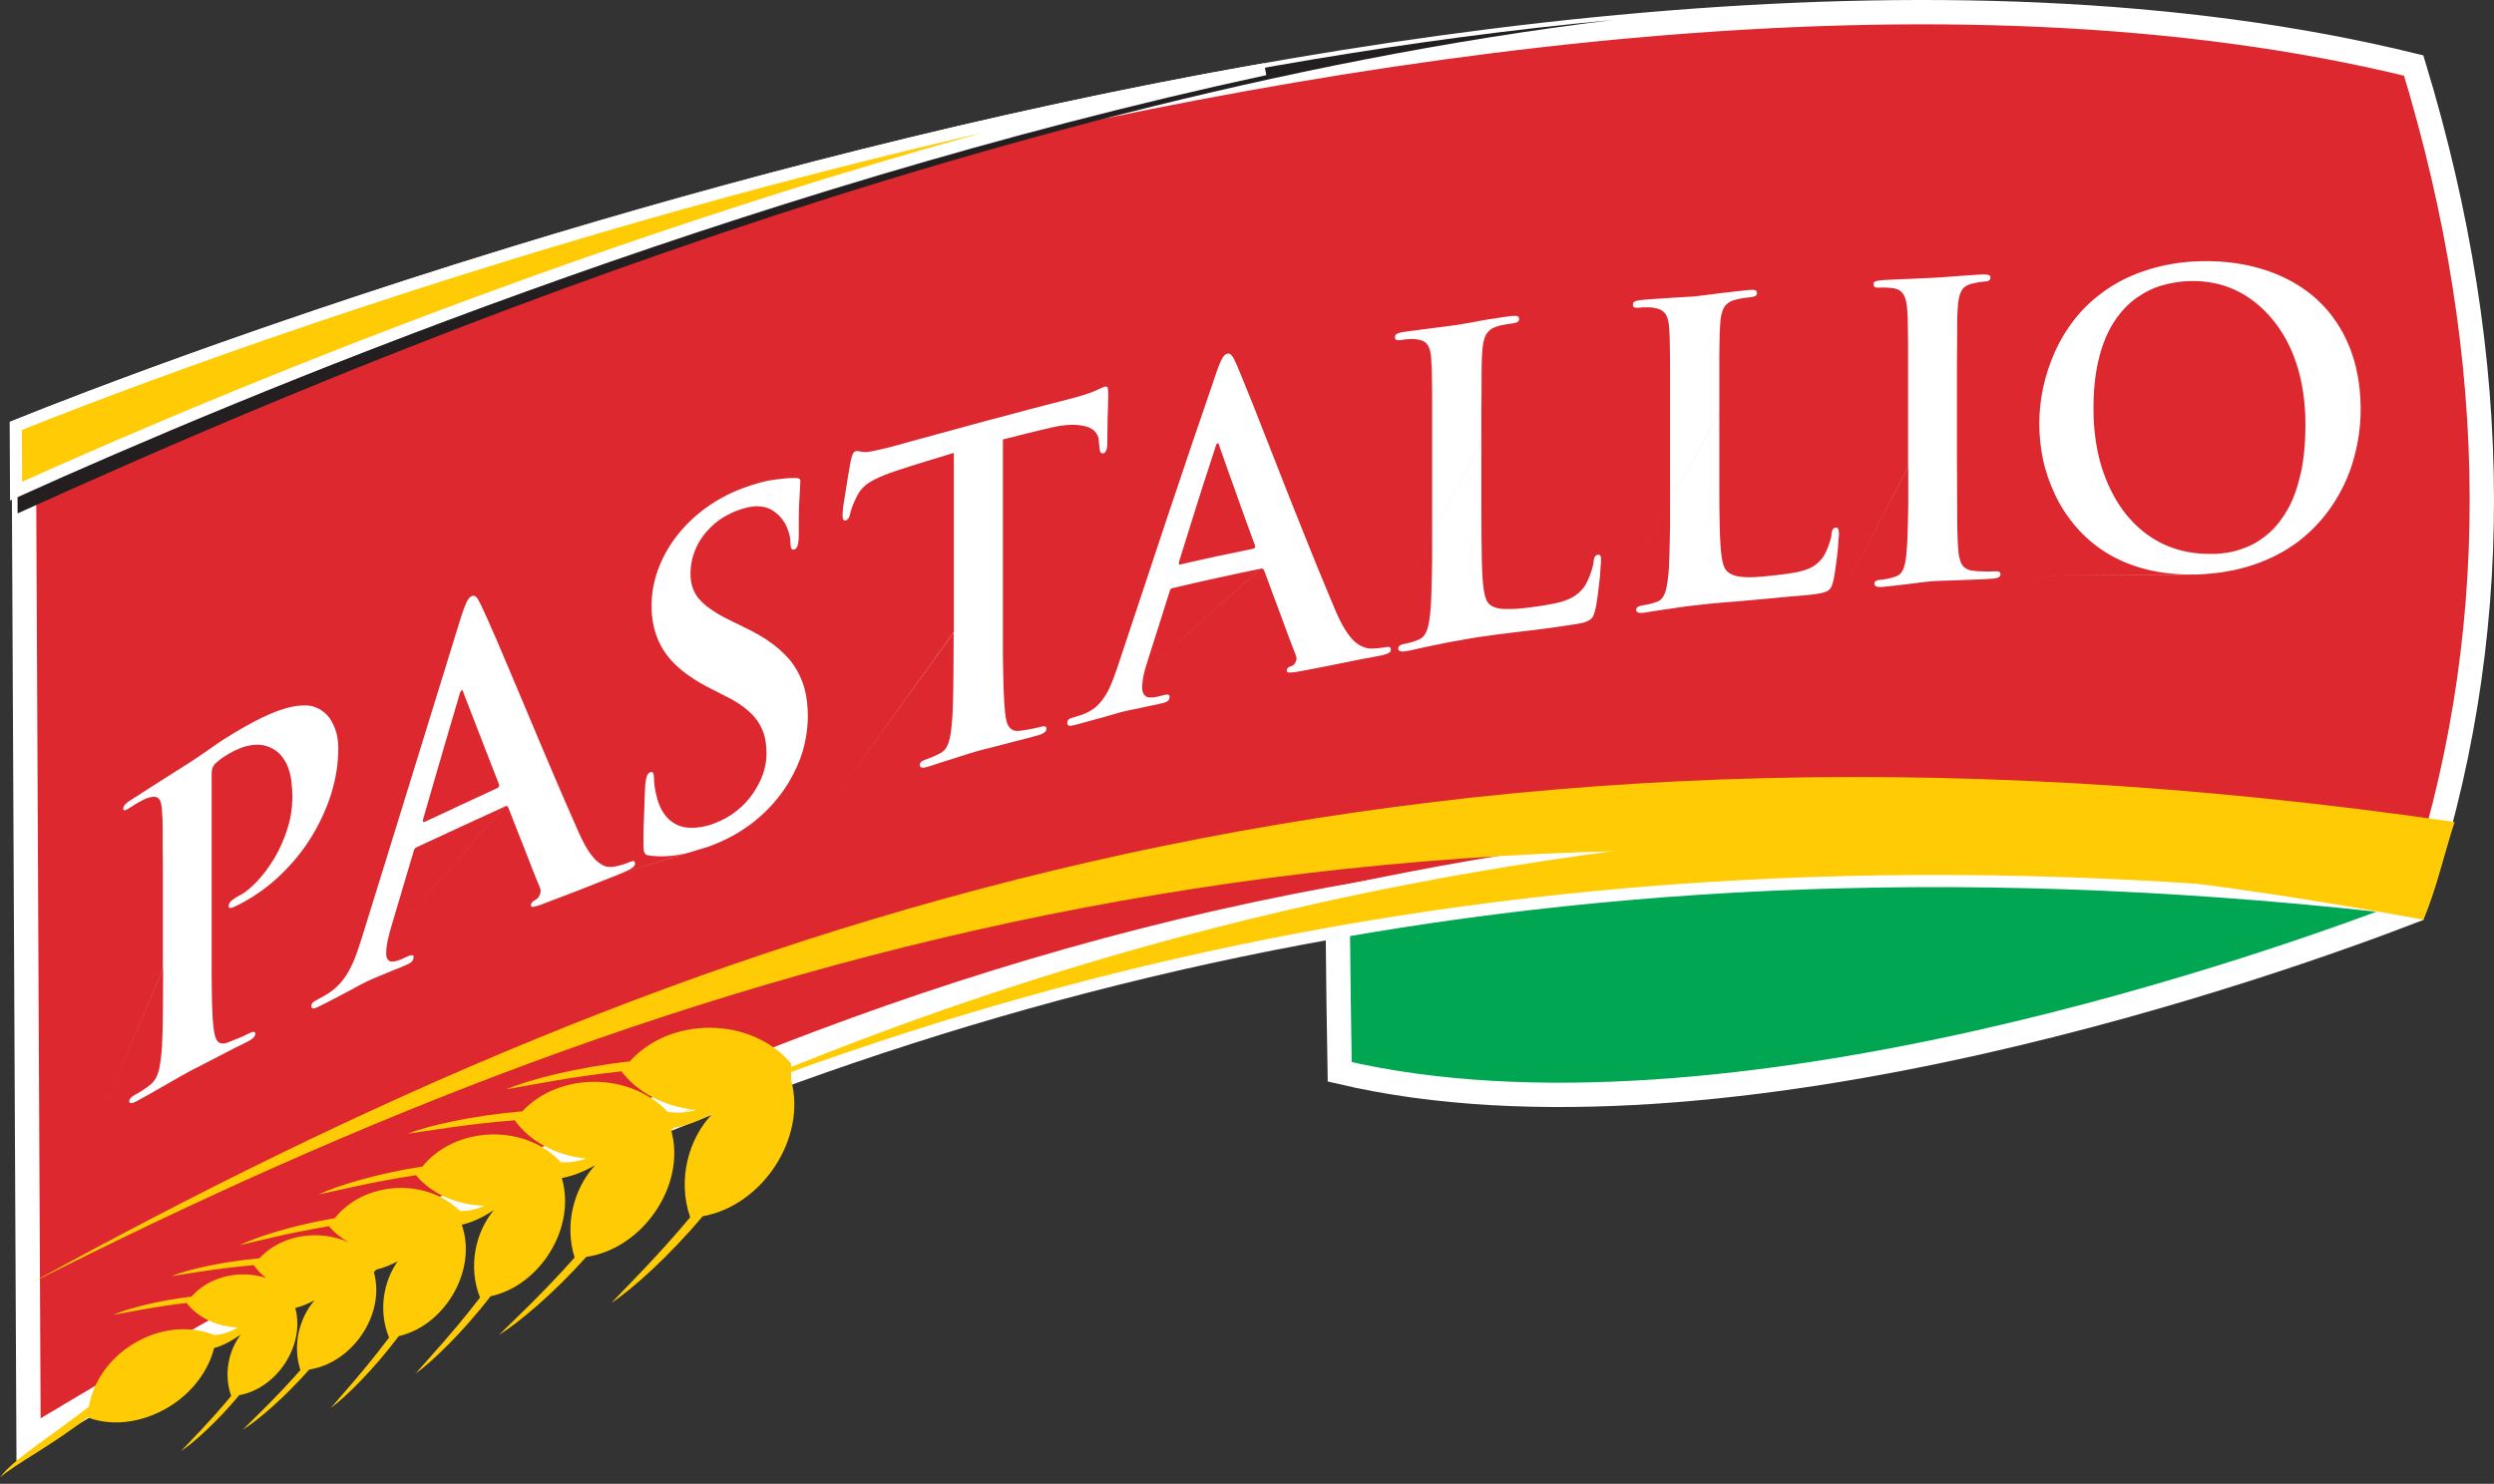
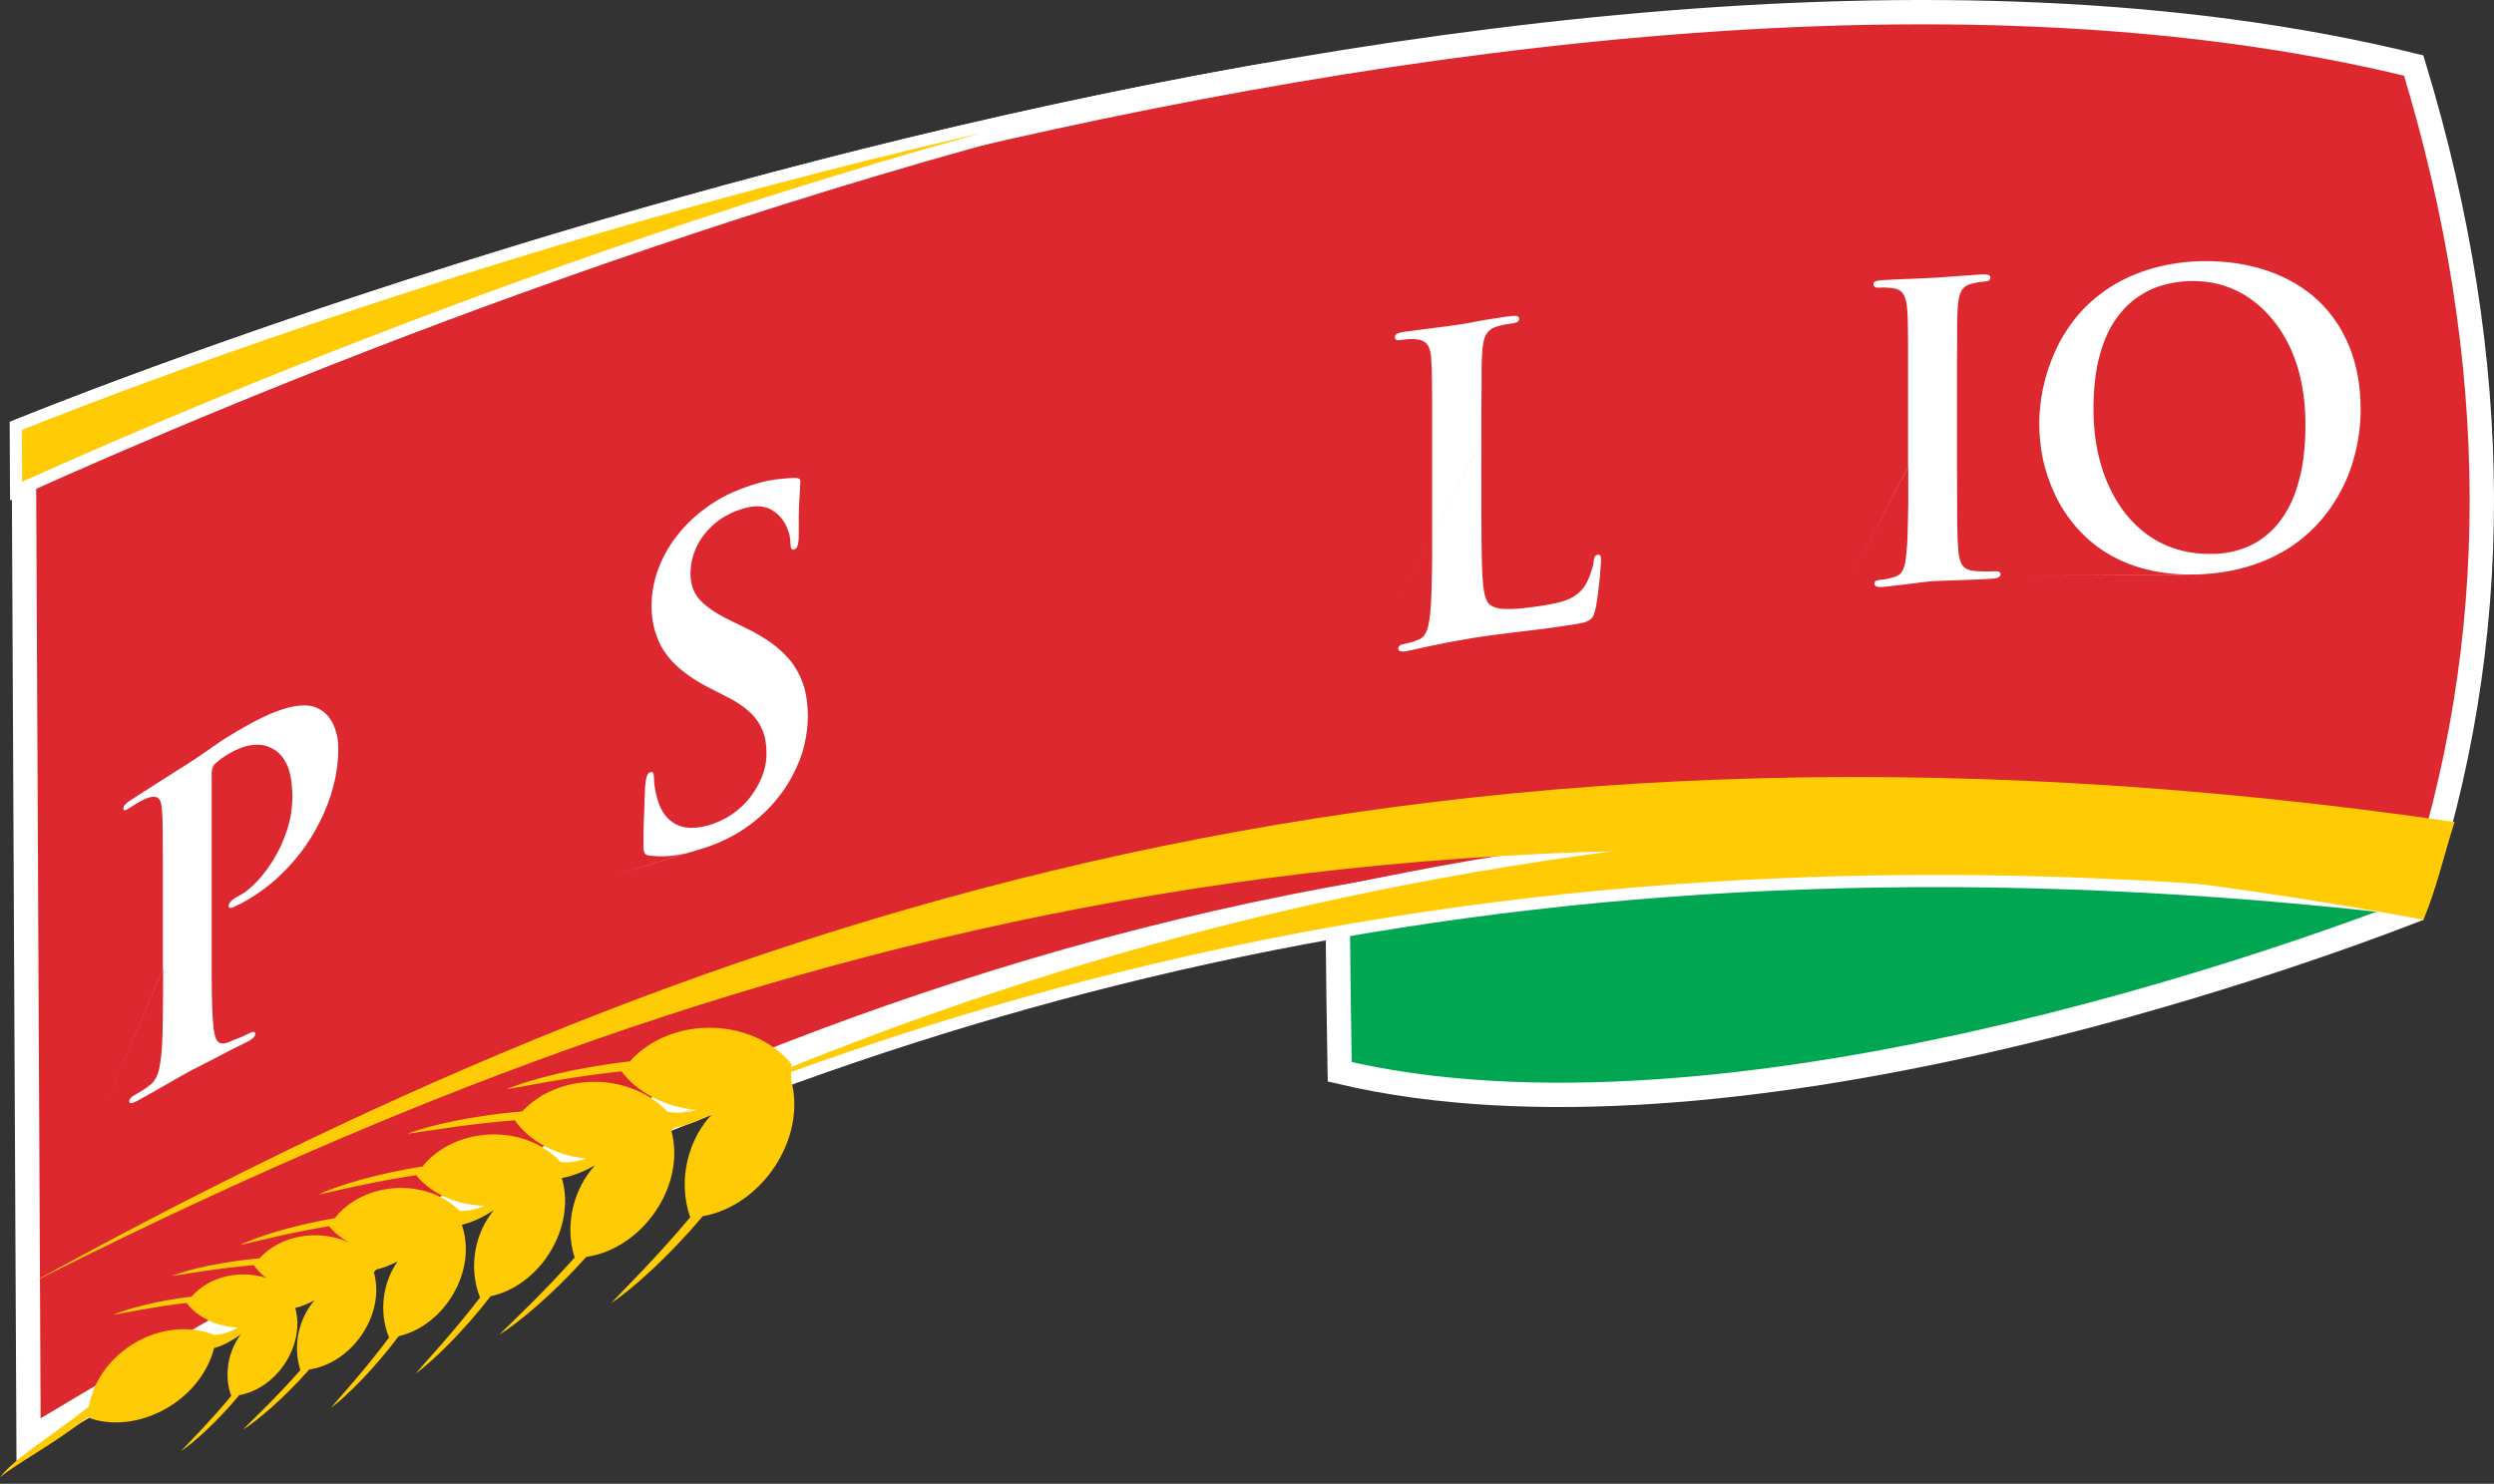
<svg xmlns="http://www.w3.org/2000/svg" width="205" height="122" viewBox="0 0 205 122" fill="none">
  <rect x="0" y="0" width="205" height="122" fill="#333333" stroke="none" />
  <g clip-path="url(#clip0_4939_608)">
    <path d="M198.198 12.12V74.951C192.96 76.968 179.092 82.017 162.594 85.719C145.608 89.529 125.978 91.876 110.12 88.125C109.999 82.127 109.88 67.993 109.761 53.844L109.761 53.826C109.645 39.989 109.528 26.141 109.41 19.924C147.99 24.647 174.572 25.417 198.198 12.12Z" fill="#00A651" stroke="white" stroke-width="2" />
    <path d="M198.525 74.421C113.39 58.981 54.103 87.301 2.347 118.369L1.952 35.331C2.152 35.251 2.398 35.152 2.689 35.036C3.585 34.679 4.911 34.157 6.626 33.499C10.058 32.183 15.05 30.324 21.285 28.153C33.755 23.812 51.194 18.227 71.063 13.252C110.661 3.337 159.738 -4.109 198.4 5.388C205.832 29.825 205.859 52.83 198.525 74.421Z" fill="#DC282E" stroke="white" stroke-width="2" />
    <path d="M8.114 92.135L13.411 79.638C13.411 80.666 13.403 81.639 13.395 82.552C13.388 83.464 13.38 84.276 13.357 85.013C13.342 85.733 13.303 86.362 13.242 86.86C13.204 87.213 13.158 87.535 13.097 87.834C13.036 88.133 12.936 88.393 12.821 88.623C12.699 88.853 12.523 89.06 12.316 89.221C12.171 89.336 12.002 89.467 11.796 89.597C11.612 89.72 11.39 89.858 11.145 89.988C10.961 90.088 10.831 90.18 10.739 90.279C10.663 90.364 10.624 90.448 10.624 90.54C10.624 90.655 10.678 90.701 10.793 90.701C10.908 90.701 11.068 90.624 11.275 90.517C11.612 90.333 11.964 90.134 12.354 89.919C12.745 89.697 13.135 89.474 13.51 89.26C13.9 89.037 14.253 88.83 14.589 88.639C14.903 88.462 15.164 88.309 15.355 88.209C15.63 88.056 16.044 87.841 16.564 87.581C17.069 87.328 17.643 87.029 18.309 86.676C18.96 86.339 19.641 85.978 20.376 85.633C20.537 85.557 20.698 85.45 20.805 85.342C20.92 85.227 20.981 85.112 20.988 84.982C20.988 84.897 20.935 84.852 20.858 84.844C20.767 84.829 20.636 84.882 20.468 84.966C20.3 85.051 20.116 85.135 19.909 85.235C19.726 85.319 19.534 85.38 19.335 85.465C19.151 85.541 18.968 85.618 18.815 85.68C18.501 85.81 18.256 85.833 18.072 85.756C17.904 85.687 17.797 85.526 17.72 85.304C17.643 85.089 17.59 84.821 17.552 84.522C17.498 84.062 17.46 83.464 17.437 82.736C17.422 82 17.398 81.187 17.398 80.267V63.654C17.398 63.47 17.414 63.301 17.452 63.179C17.506 63.033 17.559 62.926 17.636 62.841C17.797 62.68 17.973 62.542 18.21 62.358C18.417 62.205 18.662 62.059 18.899 61.921C19.159 61.768 19.458 61.63 19.81 61.492C20.162 61.354 20.552 61.27 20.942 61.239C21.348 61.208 21.746 61.262 22.129 61.423C22.573 61.607 22.925 61.868 23.185 62.213C23.445 62.55 23.637 62.918 23.759 63.332C23.882 63.738 23.958 64.145 23.981 64.543C24.012 64.934 24.043 65.272 24.035 65.571C24.02 66.475 23.89 67.341 23.606 68.2C23.331 69.059 22.979 69.848 22.55 70.569C22.106 71.305 21.639 71.926 21.134 72.463C20.629 72.992 20.169 73.383 19.703 73.62C19.366 73.797 19.128 73.958 18.998 74.088C18.853 74.234 18.792 74.364 18.792 74.494C18.792 74.609 18.845 74.663 18.922 74.655C19.014 74.64 19.09 74.625 19.182 74.594C19.274 74.556 19.381 74.502 19.519 74.433C19.664 74.356 19.779 74.303 19.856 74.264C21.004 73.643 22.091 72.869 23.032 71.964C24.004 71.037 24.854 70.009 25.558 68.875C26.262 67.74 26.821 66.544 27.212 65.302C27.602 64.053 27.808 62.795 27.808 61.546C27.808 60.917 27.717 60.388 27.548 59.936C27.38 59.483 27.173 59.123 26.936 58.847C26.691 58.571 26.423 58.395 26.194 58.272C26.071 58.211 25.88 58.119 25.619 58.057C25.344 57.989 24.969 57.989 24.525 58.027C24.058 58.073 23.468 58.218 22.757 58.479C22.052 58.74 21.195 59.146 20.192 59.713C19.687 59.997 19.144 60.319 18.616 60.649C18.049 61.001 17.521 61.385 16.978 61.76C16.442 62.136 15.96 62.458 15.508 62.749C15.194 62.956 14.781 63.217 14.283 63.524C13.763 63.846 13.227 64.198 12.607 64.589C12.018 64.965 11.443 65.333 10.839 65.724C10.601 65.877 10.425 66 10.303 66.13C10.188 66.245 10.134 66.368 10.134 66.483C10.134 66.598 10.188 66.644 10.28 66.621C10.372 66.598 10.502 66.521 10.686 66.406C10.908 66.268 11.145 66.107 11.39 65.969C11.612 65.847 11.796 65.747 11.926 65.693C12.278 65.54 12.553 65.494 12.745 65.517C12.951 65.54 13.089 65.655 13.173 65.854C13.258 66.053 13.296 66.345 13.319 66.705C13.334 66.897 13.349 67.119 13.357 67.334C13.365 67.564 13.372 67.832 13.372 68.162C13.372 68.492 13.365 68.89 13.372 69.373C13.38 69.848 13.388 70.446 13.388 71.167V79.669L8.114 92.135Z" fill="white" />
-     <path d="M27.655 81.915L41.471 66.314C41.548 66.284 41.617 66.26 41.678 66.284C41.716 66.299 41.755 66.345 41.793 66.429C42.206 67.518 42.65 68.606 43.079 69.703C43.508 70.799 43.921 71.895 44.38 72.984C44.464 73.176 44.457 73.352 44.38 73.536C44.311 73.705 44.219 73.858 44.105 73.927C43.944 74.019 43.829 74.088 43.752 74.172C43.684 74.249 43.63 74.333 43.638 74.441C43.645 74.555 43.73 74.594 43.913 74.548C44.082 74.51 44.319 74.441 44.617 74.326C45.475 74.004 46.309 73.682 47.09 73.383C47.87 73.084 48.575 72.8 49.187 72.555C49.815 72.302 50.32 72.11 50.71 71.957C51.101 71.796 51.414 71.658 51.636 71.55C51.843 71.451 51.989 71.359 52.08 71.259C52.157 71.182 52.203 71.09 52.195 70.991C52.188 70.868 52.157 70.807 52.08 70.799C52.004 70.799 51.912 70.814 51.782 70.868C51.575 70.952 51.376 71.029 51.131 71.106C50.909 71.175 50.664 71.228 50.427 71.267C50.259 71.29 50.052 71.29 49.853 71.251C49.662 71.213 49.447 71.09 49.202 70.914C48.957 70.738 48.712 70.454 48.437 70.063C48.169 69.672 47.878 69.135 47.58 68.461C47.319 67.87 47.013 67.188 46.669 66.391C46.324 65.594 45.942 64.727 45.551 63.8C45.161 62.872 44.748 61.914 44.327 60.917C43.913 59.928 43.492 58.931 43.079 57.95C42.666 56.961 42.267 56.033 41.892 55.137C41.51 54.247 41.173 53.427 40.851 52.683C40.538 51.955 40.254 51.326 40.032 50.82C39.81 50.322 39.65 49.969 39.55 49.77C39.389 49.441 39.259 49.203 39.145 49.088C39.022 48.965 38.892 48.958 38.754 49.026C38.609 49.096 38.456 49.279 38.325 49.563C38.195 49.847 38.027 50.299 37.843 50.905C36.488 55.321 35.111 59.729 33.771 64.091C32.439 68.438 31.084 72.769 29.737 77.124C29.523 77.821 29.309 78.458 29.071 79.017C28.826 79.592 28.551 80.098 28.214 80.543C27.885 80.98 27.471 81.356 26.989 81.678C26.859 81.762 26.691 81.862 26.507 81.961C26.3 82.076 26.14 82.168 25.987 82.245C25.856 82.314 25.765 82.368 25.688 82.452C25.634 82.513 25.596 82.613 25.596 82.713C25.596 82.85 25.65 82.919 25.742 82.919C25.856 82.919 26.002 82.866 26.209 82.758C26.637 82.544 27.043 82.345 27.471 82.115C27.877 81.9 28.275 81.693 28.604 81.517C28.979 81.325 29.27 81.156 29.515 81.026C29.753 80.896 29.929 80.811 30.02 80.765C30.372 80.597 30.725 80.428 31.138 80.267C31.528 80.106 31.934 79.93 32.324 79.776C32.73 79.615 33.105 79.477 33.457 79.309C33.626 79.232 33.779 79.14 33.863 79.048C33.962 78.948 33.985 78.841 33.993 78.703C34.001 78.588 33.978 78.542 33.901 78.534C33.825 78.534 33.694 78.55 33.511 78.634C33.342 78.711 33.174 78.795 33.029 78.856C32.546 79.063 32.194 79.125 32.003 79.01C31.819 78.895 31.727 78.672 31.743 78.327C31.743 78.113 31.773 77.791 31.858 77.377C31.942 76.955 32.072 76.487 32.233 75.951C32.814 74.004 33.396 72.049 33.978 70.071C34.008 69.956 34.031 69.864 34.07 69.802C34.115 69.733 34.184 69.695 34.253 69.657C36.657 68.545 39.053 67.426 41.464 66.329L27.655 81.915ZM34.904 67.564C34.85 67.594 34.789 67.587 34.774 67.549C34.758 67.51 34.751 67.457 34.774 67.372C35.248 65.686 35.761 63.991 36.243 62.305C36.726 60.603 37.254 58.893 37.751 57.176C37.774 57.084 37.79 57.007 37.828 56.923C37.866 56.839 37.904 56.777 37.943 56.762C37.996 56.739 38.035 56.762 38.057 56.816C38.073 56.869 38.088 56.938 38.111 56.999C38.586 58.249 39.076 59.491 39.558 60.741C40.04 61.983 40.545 63.255 41.027 64.513C41.043 64.559 41.028 64.62 41.012 64.666C40.989 64.72 40.936 64.766 40.867 64.804C38.877 65.716 36.886 66.651 34.919 67.571L34.904 67.564Z" fill="white" />
    <path d="M49.968 72.133L58.219 69.618C58.778 69.419 59.375 69.158 59.949 68.867C60.523 68.576 61.12 68.2 61.679 67.786C62.253 67.365 62.819 66.859 63.355 66.284C64.144 65.433 64.725 64.574 65.177 63.708C65.621 62.857 65.942 62.021 66.126 61.216C66.31 60.403 66.402 59.644 66.402 58.939C66.402 58.081 66.318 57.298 66.126 56.601C65.935 55.903 65.629 55.252 65.215 54.654C64.81 54.063 64.251 53.519 63.577 52.998C62.896 52.469 62.069 52.001 61.09 51.533C60.791 51.388 60.493 51.234 60.194 51.096C59.298 50.675 58.617 50.261 58.112 49.862C57.607 49.471 57.255 49.057 57.056 48.62C56.849 48.183 56.75 47.685 56.757 47.148C56.765 46.412 56.918 45.707 57.224 45.032C57.53 44.358 57.982 43.752 58.564 43.215C59.115 42.694 59.804 42.28 60.607 41.973C61.312 41.713 61.893 41.605 62.353 41.628C62.819 41.651 63.187 41.774 63.47 41.95C63.761 42.134 63.975 42.318 64.136 42.502C64.358 42.755 64.534 43.016 64.657 43.307C64.779 43.591 64.871 43.852 64.917 44.089C64.963 44.327 64.97 44.511 64.97 44.626C64.97 44.841 65.001 44.994 65.047 45.094C65.093 45.193 65.177 45.216 65.292 45.178C65.422 45.14 65.514 45.025 65.567 44.833C65.621 44.657 65.659 44.358 65.659 43.967C65.659 43.039 65.652 42.272 65.675 41.682C65.705 41.092 65.728 40.639 65.751 40.302C65.766 39.972 65.789 39.735 65.789 39.589C65.789 39.459 65.751 39.382 65.659 39.344C65.583 39.313 65.476 39.298 65.323 39.298C64.917 39.298 64.358 39.344 63.646 39.436C62.942 39.528 62.062 39.766 61.028 40.149C59.895 40.571 58.87 41.13 57.959 41.805C57.048 42.479 56.26 43.238 55.601 44.105C54.943 44.956 54.446 45.868 54.093 46.826C53.741 47.792 53.565 48.766 53.558 49.778C53.55 50.751 53.711 51.633 54.025 52.438C54.331 53.235 54.828 53.987 55.532 54.661C56.244 55.344 57.171 55.988 58.357 56.586C58.847 56.831 59.344 57.092 59.842 57.344C60.516 57.682 61.051 58.05 61.457 58.403C61.886 58.77 62.2 59.139 62.422 59.529C62.644 59.913 62.804 60.311 62.888 60.718C62.973 61.139 63.003 61.569 63.003 62.006C63.003 62.496 62.919 63.01 62.743 63.562C62.567 64.106 62.276 64.658 61.924 65.187C61.572 65.716 61.128 66.207 60.584 66.644C60.026 67.096 59.398 67.449 58.671 67.717C58.005 67.97 57.354 68.077 56.734 68.062C56.122 68.047 55.578 67.855 55.119 67.48C54.652 67.104 54.277 66.537 54.04 65.731C53.956 65.448 53.895 65.141 53.833 64.827C53.78 64.513 53.757 64.229 53.757 63.984C53.757 63.838 53.741 63.708 53.703 63.593C53.665 63.478 53.573 63.439 53.428 63.501C53.297 63.554 53.206 63.685 53.152 63.876C53.098 64.068 53.053 64.306 53.037 64.589C53.037 64.743 53.007 64.98 52.999 65.31C52.991 65.624 52.976 66.023 52.961 66.452C52.945 66.912 52.922 67.372 52.907 67.878C52.892 68.384 52.892 68.89 52.892 69.381C52.892 69.649 52.892 69.848 52.93 69.986C52.968 70.117 53.022 70.216 53.114 70.27C53.206 70.324 53.336 70.347 53.504 70.362C54.193 70.439 54.92 70.431 55.678 70.301C56.436 70.17 57.293 69.933 58.227 69.595L49.968 72.133Z" fill="white" />
-     <path d="M68.782 65.333L78.388 51.978C78.388 53.09 78.381 54.125 78.373 55.106C78.365 56.072 78.358 56.946 78.335 57.736C78.32 58.517 78.274 59.161 78.22 59.691C78.174 60.227 78.09 60.695 77.96 61.086C77.83 61.477 77.608 61.76 77.294 61.929C77.148 62.006 76.98 62.09 76.773 62.182C76.59 62.266 76.368 62.358 76.123 62.435C75.939 62.496 75.809 62.558 75.717 62.642C75.641 62.711 75.602 62.795 75.602 62.887C75.602 63.018 75.656 63.087 75.771 63.11C75.885 63.133 76.054 63.11 76.253 63.048C76.59 62.949 76.942 62.826 77.332 62.696C77.723 62.573 78.113 62.458 78.503 62.328C78.878 62.205 79.231 62.098 79.56 61.99C79.873 61.891 80.134 61.814 80.325 61.76C80.639 61.668 81.052 61.569 81.573 61.438C82.093 61.308 82.69 61.147 83.341 60.978C83.992 60.817 84.68 60.641 85.408 60.434C85.591 60.38 85.744 60.304 85.852 60.219C85.966 60.135 86.02 60.028 86.02 59.898C86.02 59.813 85.982 59.752 85.89 59.729C85.813 59.706 85.683 59.714 85.499 59.767C85.354 59.806 85.163 59.852 84.964 59.898C84.78 59.936 84.573 59.974 84.389 60.005C84.183 60.035 84.014 60.066 83.869 60.081C83.532 60.127 83.295 60.081 83.127 59.951C82.958 59.813 82.828 59.629 82.751 59.368C82.683 59.123 82.629 58.824 82.606 58.495C82.56 57.989 82.514 57.352 82.491 56.586C82.476 55.811 82.445 54.937 82.438 53.979C82.43 52.998 82.438 51.97 82.438 50.859V36.132C83.793 35.794 85.147 35.442 86.51 35.135C87.451 34.92 88.217 34.89 88.76 34.966C89.319 35.035 89.709 35.189 89.947 35.426C90.192 35.664 90.322 35.94 90.322 36.254C90.322 36.392 90.345 36.515 90.36 36.638C90.383 36.891 90.398 37.075 90.452 37.174C90.505 37.266 90.597 37.289 90.712 37.266C90.804 37.243 90.873 37.167 90.919 37.059C90.965 36.952 91.003 36.806 91.011 36.622C91.018 36.377 91.018 36.07 91.026 35.695C91.034 35.319 91.034 34.897 91.041 34.483C91.049 34.062 91.072 33.671 91.079 33.31C91.087 32.943 91.095 32.666 91.095 32.475C91.095 32.206 91.087 32.023 91.056 31.907C91.026 31.8 90.949 31.762 90.835 31.785C90.781 31.793 90.666 31.838 90.536 31.9C90.383 31.969 90.199 32.061 89.962 32.16C89.725 32.26 89.418 32.36 89.051 32.483C88.691 32.605 88.247 32.712 87.734 32.85C83.456 33.939 79.2 35.104 74.944 36.27C74.592 36.369 74.217 36.477 73.826 36.584C73.459 36.691 73.084 36.783 72.732 36.868C72.365 36.96 72.028 37.029 71.706 37.098C71.446 37.151 71.224 37.182 71.04 37.167C70.872 37.151 70.726 37.128 70.612 37.105C70.504 37.082 70.405 37.082 70.313 37.105C70.221 37.128 70.152 37.22 70.091 37.343C70.022 37.489 69.984 37.665 69.923 37.926C69.907 37.987 69.885 38.163 69.831 38.439C69.777 38.708 69.731 39.053 69.662 39.428C69.594 39.819 69.54 40.203 69.479 40.593C69.41 40.992 69.349 41.337 69.31 41.651C69.272 41.958 69.257 42.165 69.257 42.288C69.257 42.487 69.257 42.625 69.31 42.709C69.356 42.786 69.425 42.817 69.532 42.779C69.624 42.748 69.708 42.679 69.754 42.602C69.8 42.51 69.854 42.388 69.885 42.227C69.915 42.073 69.976 41.874 70.068 41.629C70.16 41.383 70.282 41.107 70.443 40.785C70.596 40.471 70.795 40.21 71.056 39.973C71.3 39.75 71.63 39.543 72.043 39.352C72.456 39.152 72.954 38.945 73.589 38.738C75.189 38.202 76.789 37.719 78.404 37.236V51.986L68.782 65.333Z" fill="white" />
-     <path d="M89.809 59.131L103.602 46.757C103.679 46.742 103.755 46.742 103.809 46.78C103.847 46.803 103.893 46.864 103.924 46.941C104.345 48.106 104.781 49.257 105.21 50.406C105.638 51.564 106.052 52.722 106.511 53.864C106.587 54.063 106.595 54.232 106.511 54.401C106.442 54.546 106.365 54.677 106.235 54.73C106.075 54.792 105.952 54.838 105.883 54.891C105.807 54.953 105.761 55.037 105.768 55.144C105.776 55.259 105.86 55.305 106.044 55.298C106.212 55.298 106.45 55.267 106.748 55.213C107.606 55.06 108.44 54.891 109.221 54.738C110.001 54.585 110.706 54.439 111.318 54.316C111.953 54.186 112.451 54.094 112.841 54.025C113.231 53.956 113.545 53.895 113.767 53.833C113.974 53.78 114.127 53.718 114.211 53.649C114.288 53.588 114.334 53.504 114.326 53.412C114.318 53.297 114.288 53.228 114.211 53.205C114.135 53.182 114.043 53.182 113.913 53.205C113.706 53.243 113.507 53.274 113.262 53.297C113.04 53.32 112.795 53.327 112.558 53.32C112.39 53.312 112.206 53.251 111.999 53.166C111.792 53.082 111.57 52.952 111.333 52.737C111.088 52.522 110.843 52.2 110.568 51.771C110.3 51.349 110.009 50.767 109.71 50.054C109.45 49.441 109.144 48.712 108.8 47.869C108.455 47.026 108.072 46.121 107.682 45.132C107.292 44.143 106.871 43.131 106.457 42.073C106.036 41.007 105.615 39.965 105.21 38.914C104.796 37.856 104.398 36.852 104.023 35.894C103.641 34.928 103.304 34.054 102.982 33.241C102.668 32.452 102.385 31.777 102.163 31.225C101.941 30.673 101.781 30.282 101.681 30.052C101.52 29.692 101.39 29.408 101.275 29.262C101.153 29.102 101.023 29.048 100.885 29.078C100.74 29.109 100.586 29.232 100.456 29.477C100.326 29.723 100.158 30.113 99.974 30.658C98.619 34.621 97.242 38.639 95.902 42.671C94.562 46.711 93.215 50.759 91.868 54.815C91.654 55.459 91.439 56.041 91.202 56.555C90.965 57.061 90.682 57.505 90.345 57.866C90.008 58.226 89.602 58.502 89.12 58.694C88.99 58.747 88.822 58.801 88.638 58.862C88.431 58.931 88.263 58.985 88.117 59.023C87.987 59.062 87.888 59.1 87.819 59.169C87.758 59.23 87.727 59.315 87.727 59.422C87.727 59.56 87.781 59.644 87.873 59.667C87.98 59.69 88.133 59.667 88.339 59.614C88.768 59.499 89.174 59.384 89.602 59.269C90.008 59.154 90.398 59.054 90.758 58.954C91.11 58.855 91.409 58.77 91.654 58.694C91.899 58.625 92.082 58.571 92.159 58.548C92.511 58.456 92.863 58.387 93.276 58.303C93.667 58.226 94.073 58.134 94.463 58.05C94.869 57.965 95.244 57.897 95.596 57.804C95.764 57.766 95.91 57.697 96.001 57.628C96.093 57.559 96.124 57.452 96.132 57.322C96.139 57.206 96.109 57.145 96.04 57.122C95.963 57.099 95.833 57.107 95.649 57.153C95.481 57.191 95.313 57.237 95.167 57.276C94.685 57.391 94.333 57.375 94.141 57.222C93.958 57.069 93.874 56.823 93.881 56.493C93.881 56.271 93.912 55.957 93.996 55.551C94.08 55.144 94.21 54.7 94.371 54.209C94.96 52.377 95.542 50.544 96.116 48.705C96.154 48.597 96.17 48.505 96.208 48.452C96.262 48.39 96.323 48.367 96.392 48.352C98.788 47.785 101.191 47.255 103.602 46.765L89.809 59.131ZM97.042 46.412C96.989 46.428 96.928 46.412 96.912 46.374C96.889 46.328 96.889 46.267 96.912 46.198C97.395 44.618 97.9 43.047 98.382 41.49C98.864 39.926 99.392 38.378 99.89 36.814C99.913 36.737 99.928 36.653 99.966 36.584C100.005 36.515 100.035 36.461 100.081 36.454C100.135 36.438 100.173 36.484 100.196 36.538C100.219 36.599 100.227 36.668 100.25 36.737C100.724 38.102 101.214 39.459 101.696 40.808C102.179 42.165 102.661 43.514 103.166 44.871C103.181 44.917 103.181 44.963 103.151 45.017C103.128 45.063 103.074 45.101 103.005 45.117C101.015 45.515 99.025 45.945 97.058 46.405L97.042 46.412Z" fill="white" />
    <path d="M112.436 53.987L121.766 36.308V33.64C121.766 32.904 121.774 32.283 121.782 31.777C121.789 31.286 121.782 30.857 121.782 30.527C121.782 30.198 121.789 29.907 121.797 29.661C121.805 29.424 121.827 29.194 121.835 28.979C121.866 28.373 121.95 27.898 122.134 27.553C122.31 27.216 122.601 26.978 123.029 26.848C123.236 26.786 123.435 26.725 123.68 26.687C123.902 26.648 124.109 26.618 124.292 26.595C124.476 26.572 124.629 26.526 124.721 26.48C124.836 26.426 124.866 26.319 124.866 26.211C124.866 26.104 124.813 26.02 124.698 25.989C124.583 25.958 124.422 25.966 124.193 25.989C123.856 26.027 123.504 26.081 123.075 26.15C122.669 26.211 122.241 26.273 121.812 26.349C121.384 26.426 120.978 26.51 120.626 26.572C120.274 26.633 119.99 26.679 119.791 26.71C119.569 26.74 119.286 26.786 118.957 26.825C118.605 26.871 118.23 26.917 117.824 26.97C117.419 27.024 117.005 27.07 116.577 27.131C116.148 27.185 115.758 27.239 115.367 27.292C115.122 27.331 114.939 27.377 114.831 27.446C114.717 27.507 114.663 27.599 114.663 27.714C114.663 27.829 114.701 27.921 114.793 27.952C114.885 27.982 115.038 27.982 115.199 27.952C115.421 27.913 115.604 27.898 115.796 27.883C115.98 27.867 116.148 27.883 116.278 27.883C116.615 27.913 116.898 27.975 117.097 28.113C117.288 28.235 117.419 28.435 117.503 28.695C117.587 28.941 117.641 29.255 117.648 29.646C117.648 29.86 117.686 30.09 117.686 30.328C117.686 30.566 117.702 30.849 117.702 31.187C117.702 31.524 117.717 31.946 117.717 32.436V43.093C117.717 44.166 117.725 45.163 117.717 46.106C117.709 47.041 117.679 47.892 117.663 48.643C117.648 49.387 117.61 50.008 117.549 50.521C117.51 50.859 117.464 51.173 117.403 51.449C117.334 51.74 117.243 51.97 117.128 52.154C117.005 52.361 116.829 52.499 116.623 52.584C116.469 52.645 116.309 52.722 116.117 52.775C115.918 52.837 115.689 52.89 115.451 52.936C115.268 52.967 115.13 53.013 115.046 53.09C114.969 53.151 114.931 53.228 114.931 53.312C114.931 53.435 114.984 53.504 115.099 53.542C115.214 53.58 115.382 53.58 115.582 53.542C115.918 53.481 116.27 53.404 116.661 53.312C117.051 53.22 117.442 53.143 117.817 53.067C118.207 52.99 118.582 52.906 118.896 52.844C119.233 52.783 119.47 52.745 119.661 52.706C120.105 52.622 120.534 52.545 120.947 52.476C121.376 52.4 121.805 52.346 122.233 52.285C122.677 52.223 123.144 52.154 123.611 52.101C124.338 52.009 125.134 51.909 126.03 51.809C126.902 51.71 127.928 51.556 129.076 51.388C129.505 51.326 129.819 51.273 130.079 51.211C130.324 51.15 130.523 51.066 130.653 50.981C130.783 50.897 130.89 50.782 130.952 50.659C131.02 50.521 131.066 50.368 131.12 50.169C131.181 49.954 131.219 49.701 131.265 49.387C131.311 49.088 131.357 48.766 131.395 48.421C131.434 48.084 131.48 47.754 131.51 47.432C131.533 47.133 131.556 46.849 131.564 46.627C131.572 46.397 131.602 46.244 131.602 46.159C131.602 45.952 131.594 45.807 131.564 45.722C131.533 45.63 131.449 45.6 131.342 45.615C131.212 45.63 131.128 45.707 131.082 45.791C131.036 45.891 130.997 46.021 130.99 46.175C130.982 46.397 130.906 46.635 130.821 46.918C130.737 47.187 130.638 47.455 130.523 47.7C130.4 47.961 130.286 48.175 130.148 48.344C129.872 48.689 129.551 48.95 129.183 49.149C128.808 49.341 128.38 49.486 127.92 49.586C127.453 49.686 126.933 49.785 126.359 49.862C125.54 49.977 124.851 50.054 124.353 50.069C123.833 50.084 123.443 50.077 123.144 50.015C122.861 49.954 122.624 49.847 122.455 49.709C122.233 49.532 122.065 49.164 121.973 48.574C121.881 47.984 121.827 47.171 121.805 46.144C121.789 45.117 121.766 43.875 121.766 42.403V36.316L112.436 53.987Z" fill="white" />
-     <path d="M131.992 50.736L141.323 33.87V29.439C141.323 28.956 141.338 28.542 141.338 28.212C141.338 27.883 141.346 27.607 141.354 27.369C141.361 27.131 141.384 26.909 141.392 26.702C141.422 26.112 141.507 25.659 141.69 25.322C141.859 25.008 142.157 24.778 142.586 24.663C142.793 24.609 142.992 24.555 143.236 24.517C143.458 24.486 143.665 24.456 143.849 24.44C144.033 24.425 144.186 24.387 144.277 24.341C144.392 24.279 144.423 24.195 144.423 24.08C144.423 23.965 144.369 23.896 144.255 23.858C144.14 23.819 143.979 23.827 143.749 23.842C143.413 23.873 143.06 23.919 142.632 23.965C142.226 24.011 141.797 24.057 141.369 24.111C140.94 24.164 140.534 24.218 140.182 24.264C139.83 24.31 139.547 24.341 139.348 24.364C139.126 24.387 138.843 24.402 138.514 24.417C138.162 24.44 137.787 24.463 137.381 24.486C136.975 24.517 136.562 24.54 136.133 24.571C135.705 24.601 135.299 24.632 134.924 24.663C134.687 24.686 134.495 24.724 134.388 24.778C134.273 24.831 134.22 24.923 134.22 25.046C134.22 25.161 134.258 25.238 134.35 25.276C134.442 25.314 134.595 25.314 134.755 25.299C134.977 25.276 135.161 25.268 135.352 25.268C135.544 25.268 135.705 25.268 135.835 25.291C136.171 25.337 136.447 25.422 136.654 25.567C136.837 25.698 136.983 25.897 137.059 26.15C137.144 26.403 137.197 26.725 137.205 27.108C137.205 27.308 137.243 27.53 137.243 27.768C137.243 28.005 137.258 28.281 137.258 28.611C137.258 28.941 137.274 29.355 137.274 29.845V40.264C137.274 41.306 137.281 42.288 137.274 43.215C137.266 44.135 137.235 44.948 137.22 45.676C137.205 46.412 137.167 47.018 137.105 47.508C137.067 47.838 137.021 48.145 136.96 48.421C136.891 48.697 136.791 48.919 136.684 49.096C136.554 49.287 136.386 49.417 136.179 49.486C136.034 49.54 135.865 49.594 135.659 49.647C135.475 49.693 135.253 49.739 135.008 49.778C134.824 49.808 134.694 49.847 134.602 49.916C134.526 49.969 134.488 50.046 134.488 50.13C134.488 50.253 134.541 50.322 134.656 50.36C134.771 50.399 134.939 50.406 135.138 50.376C135.475 50.322 135.827 50.268 136.217 50.207C136.608 50.146 136.998 50.084 137.373 50.038C137.764 49.985 138.139 49.916 138.452 49.877C138.789 49.839 139.027 49.808 139.218 49.785C139.662 49.732 140.091 49.686 140.504 49.64C140.933 49.594 141.361 49.563 141.79 49.525C142.234 49.486 142.701 49.456 143.168 49.417C143.895 49.348 144.691 49.279 145.586 49.195C146.459 49.111 147.485 49.011 148.633 48.919C149.061 48.881 149.375 48.835 149.636 48.781C149.873 48.735 150.08 48.666 150.21 48.59C150.34 48.513 150.439 48.413 150.508 48.291C150.577 48.168 150.623 48.022 150.677 47.823C150.738 47.616 150.776 47.37 150.822 47.072C150.868 46.78 150.914 46.466 150.952 46.136C150.99 45.799 151.036 45.492 151.067 45.178C151.098 44.879 151.105 44.611 151.121 44.381C151.136 44.166 151.159 44.013 151.159 43.936C151.159 43.737 151.128 43.591 151.105 43.507C151.075 43.422 151.013 43.376 150.899 43.384C150.768 43.392 150.684 43.461 150.638 43.545C150.592 43.645 150.554 43.767 150.546 43.921C150.539 44.135 150.462 44.373 150.378 44.641C150.294 44.894 150.202 45.155 150.08 45.393C149.957 45.638 149.842 45.837 149.704 45.991C149.429 46.313 149.107 46.566 148.74 46.727C148.365 46.888 147.936 47.01 147.477 47.087C147.01 47.163 146.49 47.24 145.916 47.301C145.081 47.394 144.408 47.455 143.91 47.462C143.39 47.462 142.999 47.432 142.701 47.355C142.425 47.286 142.188 47.163 142.012 47.018C141.79 46.834 141.621 46.466 141.53 45.876C141.438 45.293 141.392 44.511 141.361 43.499C141.331 42.495 141.323 41.276 141.323 39.834V33.878L131.992 50.736Z" fill="white" />
    <path d="M151.549 48.444L156.854 38.408C156.854 39.489 156.861 40.486 156.854 41.414C156.846 42.334 156.816 43.162 156.8 43.882C156.785 44.603 156.731 45.209 156.685 45.676C156.639 46.159 156.555 46.558 156.425 46.842C156.295 47.133 156.073 47.325 155.759 47.424C155.606 47.47 155.445 47.524 155.239 47.57C155.055 47.608 154.833 47.647 154.588 47.669C154.404 47.685 154.274 47.715 154.182 47.777C154.106 47.823 154.068 47.892 154.068 47.976C154.068 48.091 154.121 48.175 154.236 48.221C154.351 48.267 154.512 48.275 154.718 48.26C155.055 48.229 155.407 48.191 155.797 48.145C156.188 48.099 156.578 48.053 156.969 48.007C157.359 47.961 157.711 47.907 158.025 47.869C158.339 47.831 158.599 47.807 158.79 47.792C159.089 47.769 159.495 47.754 160.015 47.739C160.536 47.715 161.11 47.7 161.76 47.677C162.426 47.654 163.115 47.623 163.827 47.578C164.011 47.562 164.164 47.524 164.271 47.47C164.386 47.416 164.439 47.325 164.439 47.21C164.439 47.125 164.401 47.056 164.324 47.018C164.233 46.972 164.103 46.964 163.934 46.972C163.766 46.98 163.582 46.995 163.375 46.995C163.192 46.995 163 46.98 162.801 46.972C162.618 46.972 162.426 46.957 162.281 46.941C161.967 46.918 161.722 46.842 161.538 46.704C161.355 46.573 161.224 46.397 161.148 46.167C161.079 45.952 161.01 45.692 160.98 45.393C160.934 44.917 160.903 44.319 160.888 43.599C160.872 42.87 160.88 42.05 160.872 41.13C160.865 40.21 160.857 39.214 160.857 38.14V29.73C160.857 29.025 160.865 28.427 160.872 27.936C160.88 27.453 160.872 27.055 160.872 26.733C160.872 26.411 160.88 26.135 160.888 25.905C160.895 25.682 160.918 25.46 160.926 25.253C160.957 24.678 161.056 24.226 161.224 23.911C161.393 23.605 161.691 23.413 162.12 23.313C162.304 23.267 162.495 23.229 162.641 23.206C162.786 23.183 162.939 23.168 163.084 23.152C163.253 23.145 163.383 23.129 163.475 23.076C163.567 23.022 163.605 22.93 163.605 22.8C163.605 22.7 163.551 22.631 163.421 22.601C163.314 22.57 163.146 22.555 162.939 22.562C162.625 22.578 162.288 22.608 161.913 22.631C161.538 22.654 161.171 22.685 160.796 22.708C160.421 22.731 160.092 22.762 159.77 22.785C159.456 22.808 159.196 22.823 158.989 22.838C158.744 22.846 158.454 22.861 158.094 22.877C157.757 22.892 157.39 22.907 156.976 22.93C156.586 22.945 156.196 22.953 155.82 22.976C155.43 22.999 155.078 23.015 154.779 23.03C154.519 23.045 154.313 23.076 154.182 23.122C154.052 23.175 153.999 23.244 153.999 23.344C153.999 23.474 154.037 23.566 154.129 23.612C154.221 23.651 154.351 23.658 154.519 23.651C154.703 23.635 154.91 23.635 155.116 23.651C155.3 23.658 155.507 23.681 155.675 23.704C156.027 23.766 156.303 23.934 156.471 24.226C156.639 24.509 156.739 24.931 156.77 25.498C156.777 25.705 156.808 25.92 156.808 26.15C156.808 26.38 156.823 26.648 156.823 26.97C156.823 27.292 156.838 27.691 156.838 28.182V38.416L151.549 48.444Z" fill="white" />
    <path d="M165.833 47.34L180.651 47.233C182.289 47.171 183.813 46.911 185.19 46.451C186.584 45.983 187.816 45.354 188.911 44.526C189.997 43.698 190.916 42.717 191.681 41.59C192.439 40.463 193.036 39.236 193.427 37.88C193.817 36.538 194.047 35.112 194.039 33.602C194.031 31.724 193.725 30.029 193.128 28.542C192.523 27.039 191.658 25.759 190.526 24.693C189.393 23.635 188.015 22.831 186.4 22.271C184.8 21.719 182.994 21.435 180.973 21.474C179.358 21.504 177.911 21.757 176.625 22.156C175.324 22.562 174.191 23.099 173.204 23.773C172.224 24.448 171.359 25.215 170.655 26.089C169.943 26.97 169.369 27.906 168.925 28.895C168.481 29.884 168.152 30.88 167.937 31.892C167.723 32.904 167.624 33.885 167.624 34.836C167.624 35.787 167.723 36.806 167.937 37.811C168.152 38.807 168.496 39.773 168.94 40.716C169.384 41.651 169.958 42.525 170.647 43.323C171.351 44.135 172.17 44.848 173.135 45.446C174.107 46.052 175.217 46.512 176.442 46.819C177.689 47.133 179.082 47.279 180.644 47.217L165.833 47.34ZM182.006 45.538C180.759 45.577 179.626 45.416 178.585 45.048C177.544 44.68 176.641 44.135 175.837 43.422C175.025 42.702 174.352 41.851 173.793 40.846C173.234 39.842 172.798 38.738 172.507 37.512C172.224 36.293 172.079 34.997 172.079 33.625C172.079 31.984 172.239 30.566 172.545 29.385C172.852 28.197 173.273 27.2 173.808 26.403C174.344 25.598 174.949 24.962 175.63 24.486C176.304 24.011 177.023 23.658 177.766 23.451C178.531 23.237 179.274 23.122 180.031 23.107C181.348 23.084 182.603 23.314 183.751 23.858C184.892 24.394 185.887 25.184 186.744 26.204C187.609 27.231 188.298 28.473 188.773 29.93C189.247 31.386 189.5 33.042 189.5 34.882C189.5 36.461 189.37 37.803 189.11 38.953C188.849 40.095 188.497 41.069 188.069 41.835C187.625 42.625 187.142 43.254 186.599 43.744C186.063 44.235 185.52 44.603 184.946 44.864C184.387 45.117 183.851 45.293 183.346 45.393C182.825 45.492 182.381 45.531 182.006 45.546V45.538Z" fill="white" />
-     <path fill-rule="evenodd" clip-rule="evenodd" d="M1.447 42.211L1.416 35.741C1.416 35.741 66.547 7.797 132.528 1.648C78.266 8.257 23.246 32.337 1.447 42.211Z" fill="#231F20" />
    <path d="M42.249 20.75C59.705 15.403 81.249 9.677 103.983 5.688C60.266 15.133 19.616 32.126 1.323 40.38L1.297 35.018C1.414 34.971 1.562 34.911 1.741 34.839C2.24 34.638 2.981 34.342 3.948 33.964C5.882 33.207 8.719 32.118 12.33 30.793C19.553 28.141 29.871 24.542 42.249 20.75Z" fill="#FFCB05" stroke="white" />
    <path d="M29.961 103.912C75.225 79.033 127.809 62.331 201.025 68.031C200.394 70.379 199.71 72.534 198.903 74.863C127.268 66.392 75.158 81.092 29.961 103.912Z" fill="#FFCB05" stroke="white" />
    <path fill-rule="evenodd" clip-rule="evenodd" d="M201.762 67.587C200.882 70.255 200.308 73.007 199.198 75.621C114.717 59.905 55.556 78.741 2.488 105.528C55.678 76.288 115.099 54.983 201.762 67.587Z" fill="#FFCB05" />
    <path fill-rule="evenodd" clip-rule="evenodd" d="M51.728 87.312C55.058 83.54 61.725 83.548 65.032 87.443V88.815C66.325 93.622 62.62 99.149 57.76 100C54.981 103.304 51.965 106.011 50.251 107.13C51.529 105.773 54.009 103.343 56.734 100.085C55.655 97.018 56.596 93.591 58.571 91.567C57.66 92.058 56.52 92.549 55.387 92.725C55.318 92.802 55.249 92.878 55.18 92.955C56.42 97.501 52.792 102.684 48.192 103.343C45.52 106.333 42.65 108.755 41.027 109.752C42.252 108.525 44.617 106.34 47.235 103.396C46.362 100.66 47.197 97.67 48.911 95.814C48.092 96.274 47.136 96.696 46.179 96.857C47.38 100.905 44.426 105.696 40.331 106.578C38.065 109.499 35.585 111.921 34.154 112.941C35.195 111.738 37.239 109.568 39.458 106.685C38.456 104.178 39.068 101.319 40.591 99.502C39.833 100 38.9 100.491 37.958 100.698C39.259 104.424 36.58 108.985 32.776 109.859C30.74 112.565 28.489 114.812 27.196 115.762C28.137 114.643 29.982 112.642 31.98 109.974C31.092 107.828 31.498 105.39 32.684 103.711C32.141 103.994 31.536 104.247 30.931 104.385C30.87 104.462 30.801 104.531 30.732 104.6C31.704 108.081 28.949 112.075 25.42 112.604C23.384 114.911 21.195 116.79 19.955 117.556C20.889 116.606 22.695 114.919 24.693 112.65C24.019 110.595 24.609 108.349 25.856 106.908C25.366 107.176 24.823 107.406 24.272 107.544C25.106 110.611 22.764 114.16 19.664 114.712C17.896 116.843 15.975 118.584 14.88 119.312C15.691 118.438 17.268 116.874 19.006 114.773C18.37 113.01 18.784 111.055 19.786 109.729C19.166 110.166 18.401 110.626 17.597 110.841C17.49 111.278 17.337 111.699 17.138 112.121C16.181 114.152 14.36 115.693 12.27 116.452C10.502 117.096 8.688 117.112 7.21 116.537C4.302 118.821 1.232 120.393 0.015 121.466C1.041 120.002 4.37 117.978 7.31 115.647C8.06 111.186 13.303 108.05 17.62 109.767C18.286 109.729 18.937 109.507 19.557 109.154C17.766 109.07 16.212 108.288 15.339 107.13C12.637 107.437 10.471 107.912 9.292 108.111C10.502 107.59 13.005 106.931 15.745 106.609C17.222 104.914 19.756 104.385 21.876 105.075C21.478 104.769 21.134 104.408 20.858 104.025C17.85 104.278 15.416 104.73 14.099 104.922C15.454 104.378 18.263 103.734 21.325 103.458C23.139 101.488 26.254 101.058 28.673 102.147C28.03 101.794 27.479 101.342 27.043 100.821C23.759 101.357 21.134 102.055 19.702 102.377C21.149 101.672 24.18 100.721 27.517 100.161C29.921 97.118 35.019 96.803 37.797 99.563C38.501 99.586 39.183 99.433 39.818 99.134C37.468 99.08 35.409 98.107 34.2 96.627C30.61 97.164 27.724 97.892 26.163 98.222C27.747 97.47 31.069 96.474 34.72 95.914C37.43 92.572 43.14 92.342 46.102 95.561C46.814 95.607 47.503 95.5 48.169 95.255C45.651 95.01 43.507 93.798 42.313 92.112C38.387 92.418 35.218 92.986 33.503 93.216C35.279 92.525 38.945 91.705 42.933 91.376C45.98 88.117 51.782 88.148 54.867 91.406C55.67 91.552 56.459 91.491 57.232 91.261C54.614 91.015 52.371 89.804 51.085 88.087C46.868 88.539 43.469 89.252 41.632 89.559C43.523 88.754 47.442 87.749 51.728 87.274V87.312Z" fill="#FFCB05" />
  </g>
  <defs>
    <clipPath id="clip0_4939_608">
      <rect width="205" height="121.481" fill="white" />
    </clipPath>
  </defs>
</svg>